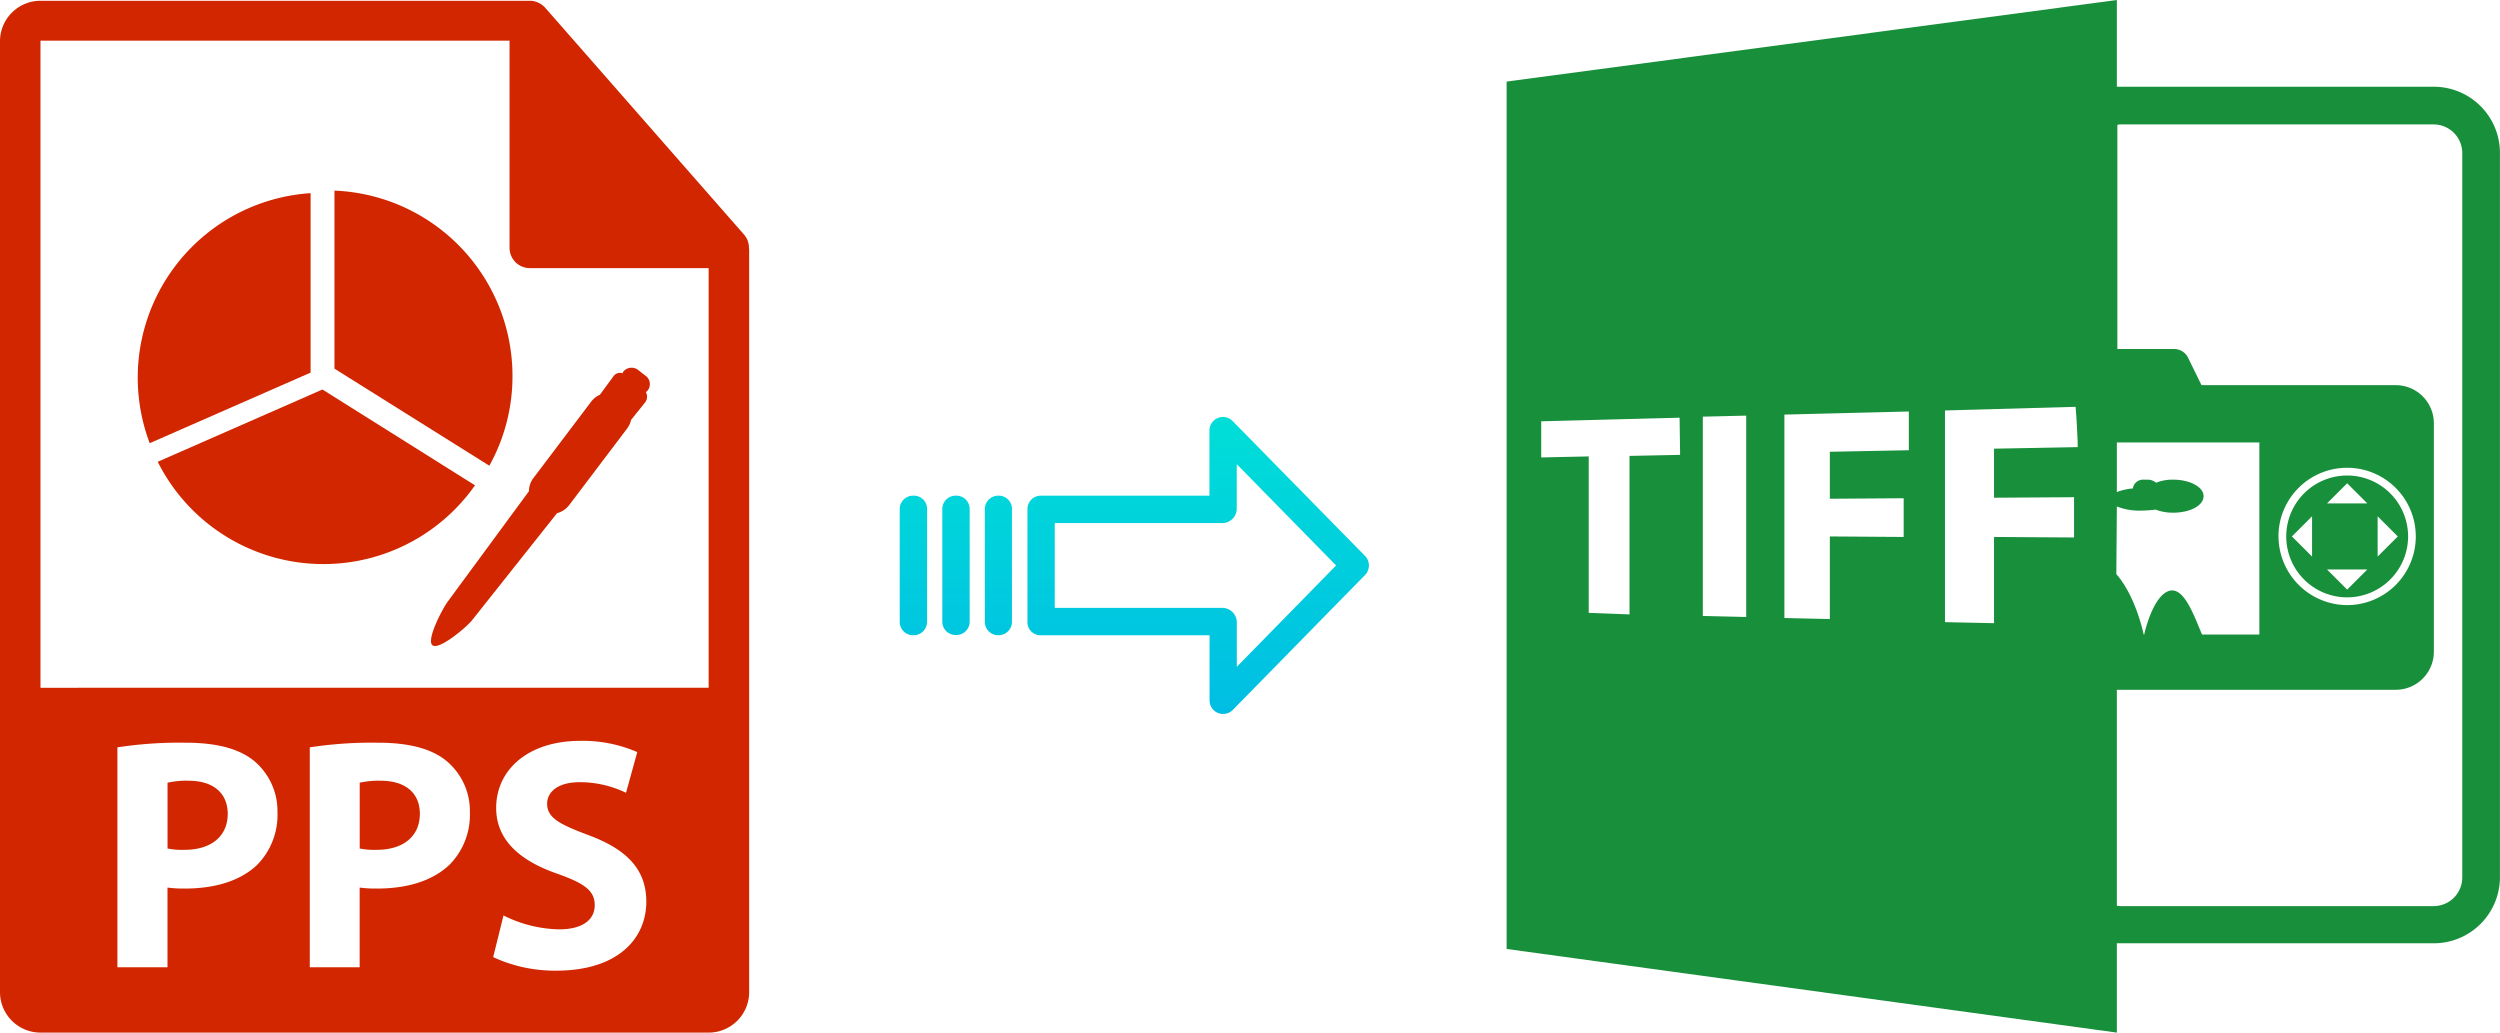
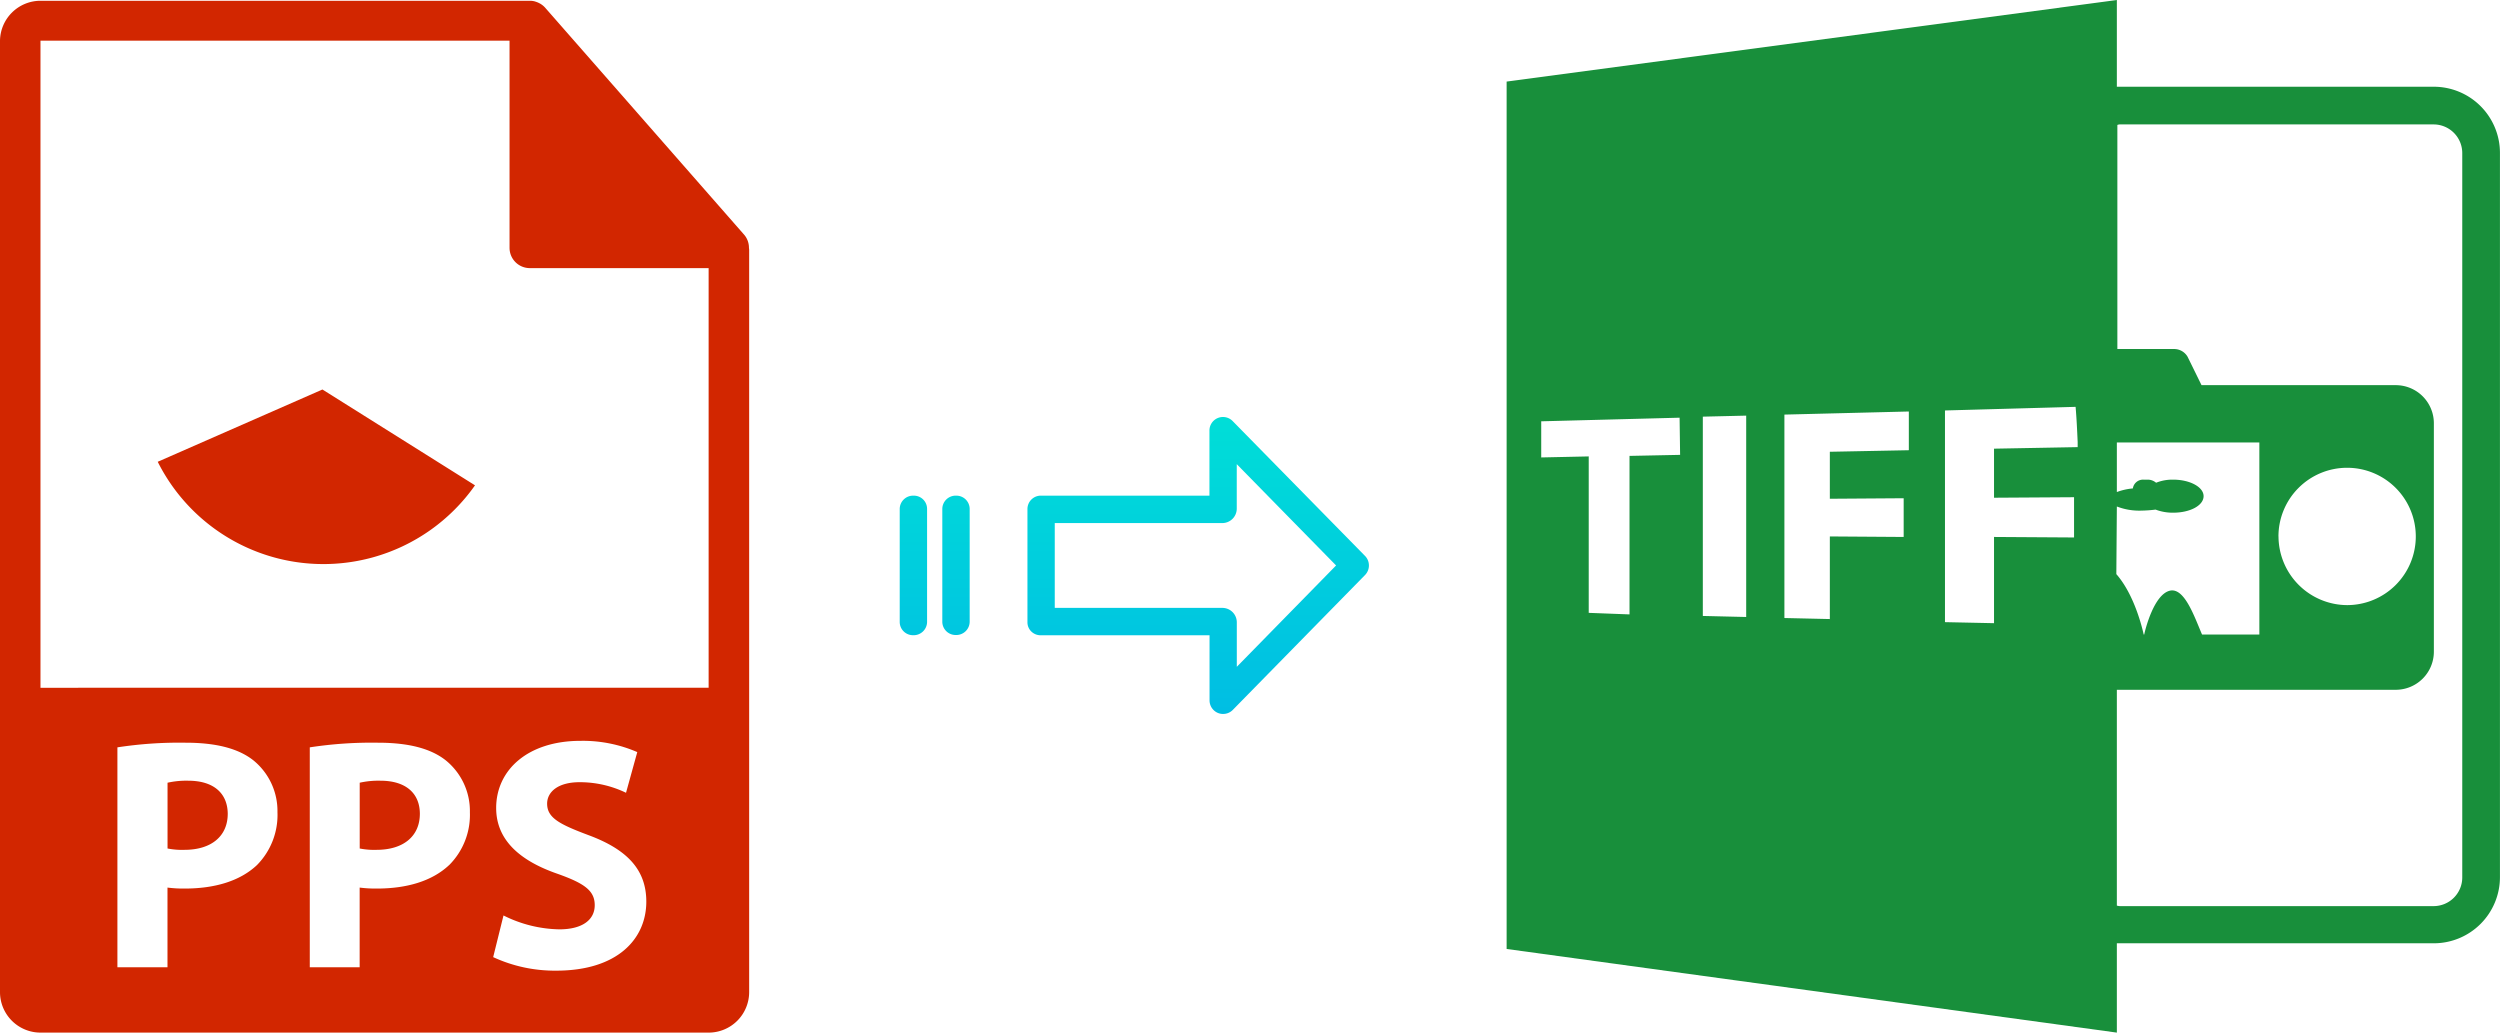
<svg xmlns="http://www.w3.org/2000/svg" xmlns:xlink="http://www.w3.org/1999/xlink" viewBox="0 0 484.21 200.04">
  <defs>
    <style>.cls-1{fill:#d22600;}.cls-2{fill:#188f3b;}.cls-3{fill:url(#linear-gradient);}.cls-4{fill:url(#linear-gradient-2);}.cls-5{fill:url(#linear-gradient-3);}.cls-6{fill:url(#linear-gradient-4);}</style>
    <linearGradient id="linear-gradient" x1="232.05" y1="135.98" x2="232.05" y2="16.78" gradientTransform="matrix(1, 0, 0, -1, 0, 186.67)" gradientUnits="userSpaceOnUse">
      <stop offset="0" stop-color="#00efd1" />
      <stop offset="1" stop-color="#00acea" />
    </linearGradient>
    <linearGradient id="linear-gradient-2" x1="193.4" y1="135.98" x2="193.4" y2="16.78" xlink:href="#linear-gradient" />
    <linearGradient id="linear-gradient-3" x1="185.15" y1="135.98" x2="185.15" y2="16.78" xlink:href="#linear-gradient" />
    <linearGradient id="linear-gradient-4" x1="176.91" y1="135.98" x2="176.91" y2="16.78" xlink:href="#linear-gradient" />
  </defs>
  <title>pps to tiff</title>
  <g id="Layer_2" data-name="Layer 2">
    <g id="Layer_2-2" data-name="Layer 2">
      <path class="cls-1" d="M36.45,151.21a16.71,16.71,0,0,0-4,.39v12.74a14.43,14.43,0,0,0,3.27.26c5.19,0,8.39-2.62,8.39-7C44.07,153.59,41.32,151.21,36.45,151.21Z" />
      <path class="cls-1" d="M73.67,151.21a16.61,16.61,0,0,0-4,.39v12.74a14.33,14.33,0,0,0,3.26.26c5.19,0,8.39-2.62,8.39-7C81.3,153.59,78.54,151.21,73.67,151.21Z" />
      <path class="cls-1" d="M145.06,48a3.87,3.87,0,0,0-.93-2.54l-38.57-44,0,0a4,4,0,0,0-.77-.65,1.74,1.74,0,0,0-.26-.15,4,4,0,0,0-.77-.33l-.22-.07a3.8,3.8,0,0,0-.89-.11H7.84A7.85,7.85,0,0,0,0,7.88V192.2A7.85,7.85,0,0,0,7.84,200H137.25a7.85,7.85,0,0,0,7.85-7.84V48.41C145.1,48.26,145.07,48.11,145.06,48ZM49.77,167.55c-3.33,3.14-8.26,4.55-14,4.55a24.45,24.45,0,0,1-3.33-.19v15.43H22.74V144.75a79,79,0,0,1,13.2-.9c6,0,10.31,1.15,13.19,3.46a12.64,12.64,0,0,1,4.61,10A13.8,13.8,0,0,1,49.77,167.55Zm37.22,0c-3.33,3.14-8.26,4.55-14,4.55a24.25,24.25,0,0,1-3.33-.19v15.43H60V144.75a79,79,0,0,1,13.2-.9c6,0,10.31,1.15,13.19,3.46a12.62,12.62,0,0,1,4.62,10A13.77,13.77,0,0,1,87,167.55ZM107.75,188a28.38,28.38,0,0,1-12.23-2.62l2-8.07A25,25,0,0,0,108.33,180c4.49,0,6.86-1.86,6.86-4.68s-2-4.23-7.24-6.09c-7.17-2.49-11.85-6.47-11.85-12.74,0-7.37,6.15-13,16.33-13a26.49,26.49,0,0,1,11,2.18l-2.18,7.88a20.55,20.55,0,0,0-9-2.05c-4.23,0-6.28,1.92-6.28,4.16,0,2.76,2.44,4,8,6.09,7.62,2.82,11.21,6.79,11.21,12.88C125.18,181.84,119.61,188,107.75,188ZM7.84,133.21V7.88H98.69V48a3.93,3.93,0,0,0,3.93,3.93h34.63v81.27Z" />
-       <path class="cls-1" d="M60.16,37.41A35.82,35.82,0,0,0,29,85.84L60.16,72.17V37.41Z" />
      <path class="cls-1" d="M92,94,62.45,75.44l-31.9,14A35.89,35.89,0,0,0,92,94Z" />
-       <path class="cls-1" d="M99.26,72.79A35.92,35.92,0,0,0,64.78,36.92V71.4l30,18.8A35.69,35.69,0,0,0,99.26,72.79Z" />
-       <path class="cls-1" d="M123.57,71.64a2.06,2.06,0,0,0-2.86.36c-.06.09-.08.2-.14.29a1.55,1.55,0,0,0-1.68.49l-2.7,3.68a4.3,4.3,0,0,0-1.67,1.31l-11.2,14.81a4.25,4.25,0,0,0-.87,2.56L86.77,116.45c-1,1.31-4.29,7.53-3,8.53s6.71-3.6,7.71-4.91l16.41-20.68a4.35,4.35,0,0,0,2.35-1.56L121.46,83a4.38,4.38,0,0,0,.77-1.67L125,77.87a1.81,1.81,0,0,0,.09-1.93,2.37,2.37,0,0,0,.34-.29,2,2,0,0,0-.36-2.85Z" />
    </g>
    <g id="Layer_7" data-name="Layer 7">
      <path class="cls-2" d="M410,182.7h61.4a12.82,12.82,0,0,0,12.8-12.8V29.6a12.82,12.82,0,0,0-12.8-12.8H410V0L291.81,15.8v168L410,200Zm0-84.6a12.05,12.05,0,0,0,4.7.8,24.58,24.58,0,0,0,2.8-.2,9.34,9.34,0,0,0,3.4.6c3.3,0,5.9-1.4,5.9-3.2s-2.7-3.2-5.9-3.2a8.45,8.45,0,0,0-3.3.6,2.53,2.53,0,0,0-1.5-.6h-.9a2,2,0,0,0-2.1,1.7,11.86,11.86,0,0,0-3.1.7V85.7h27.6v37.2h-11.1c-1.5-3.5-3.4-9.1-6.2-8.5-3.1.7-4.8,7.5-5,8.5h-.1c-.2-.9-1.7-7.6-5.3-11.7l.1-13.1Zm.8-74h60.6a5.55,5.55,0,0,1,5.5,5.5V170a5.55,5.55,0,0,1-5.5,5.5h-60.6a2.2,2.2,0,0,1-.8-.1V133.6h54a7.38,7.38,0,0,0,7.4-7.4V82a7.38,7.38,0,0,0-7.4-7.4h-37.6l-2.7-5.5a3,3,0,0,0-2.6-1.5h-11V24.2A1.48,1.48,0,0,1,410.81,24.1Zm30.5,79.8a13.3,13.3,0,1,1,13.3,13.3A13.36,13.36,0,0,1,441.31,103.9ZM325.41,88.1l-9.8.2V119l-7.9-.3V88.4l-9.2.2v-7l26.8-.7.1,7.2Zm12.8,31.4-8.4-.2V80.7l8.4-.2Zm31.5-32.3-15.3.3v9.1l14.3-.1V104l-14.3-.1v16l-8.8-.2V80.3l24.1-.6v7.5Zm32,16.9-15.5-.1v16.7l-9.5-.2v-41l25.3-.7c.2,2.3.3,4.6.4,6.8h0v1l-16.2.3v9.5l15.5-.1v7.8Z" />
-       <path class="cls-2" d="M466.41,103.9a11.8,11.8,0,1,0-11.8,11.8A11.82,11.82,0,0,0,466.41,103.9Zm-5.9-3.9,3.9,3.9-3.9,3.9V100Zm-5.9-6.4,3.9,3.9h-7.8Zm-6.8,14.2-3.9-3.9,3.9-3.9Zm10.7,2.5-3.9,3.9-3.9-3.9Z" />
    </g>
    <g id="Layer_3" data-name="Layer 3">
      <path class="cls-3" d="M238.75,81.56a2.62,2.62,0,0,0-4.5,1.85V96h-32.6A2.59,2.59,0,0,0,199,98.55v0l0,22a2.47,2.47,0,0,0,.78,1.79,2.56,2.56,0,0,0,1.87.7h32.62v12.59a2.64,2.64,0,0,0,1.63,2.46,2.57,2.57,0,0,0,1,.19,2.6,2.6,0,0,0,1.88-.79l25.6-26.11a2.65,2.65,0,0,0,0-3.71Zm.8,47.59v-8.63a2.8,2.8,0,0,0-2.7-2.78H204.29V101.31h32.55a2.8,2.8,0,0,0,2.7-2.78V89.9l19.24,19.62Z" />
-       <path class="cls-4" d="M193.4,96h0a2.6,2.6,0,0,0-2.65,2.54v21.93a2.57,2.57,0,0,0,2.58,2.56h.07A2.6,2.6,0,0,0,196,120.5V98.57A2.56,2.56,0,0,0,193.47,96Z" />
      <path class="cls-5" d="M185.16,96h0a2.59,2.59,0,0,0-2.65,2.54v0l0,21.89a2.58,2.58,0,0,0,2.59,2.56h.06a2.59,2.59,0,0,0,2.65-2.54v0l0-21.89A2.58,2.58,0,0,0,185.22,96Z" />
      <path class="cls-6" d="M176.91,96h0a2.6,2.6,0,0,0-2.65,2.54v21.93a2.57,2.57,0,0,0,2.58,2.56h.07a2.6,2.6,0,0,0,2.65-2.54V98.57A2.56,2.56,0,0,0,177,96Z" />
    </g>
  </g>
</svg>